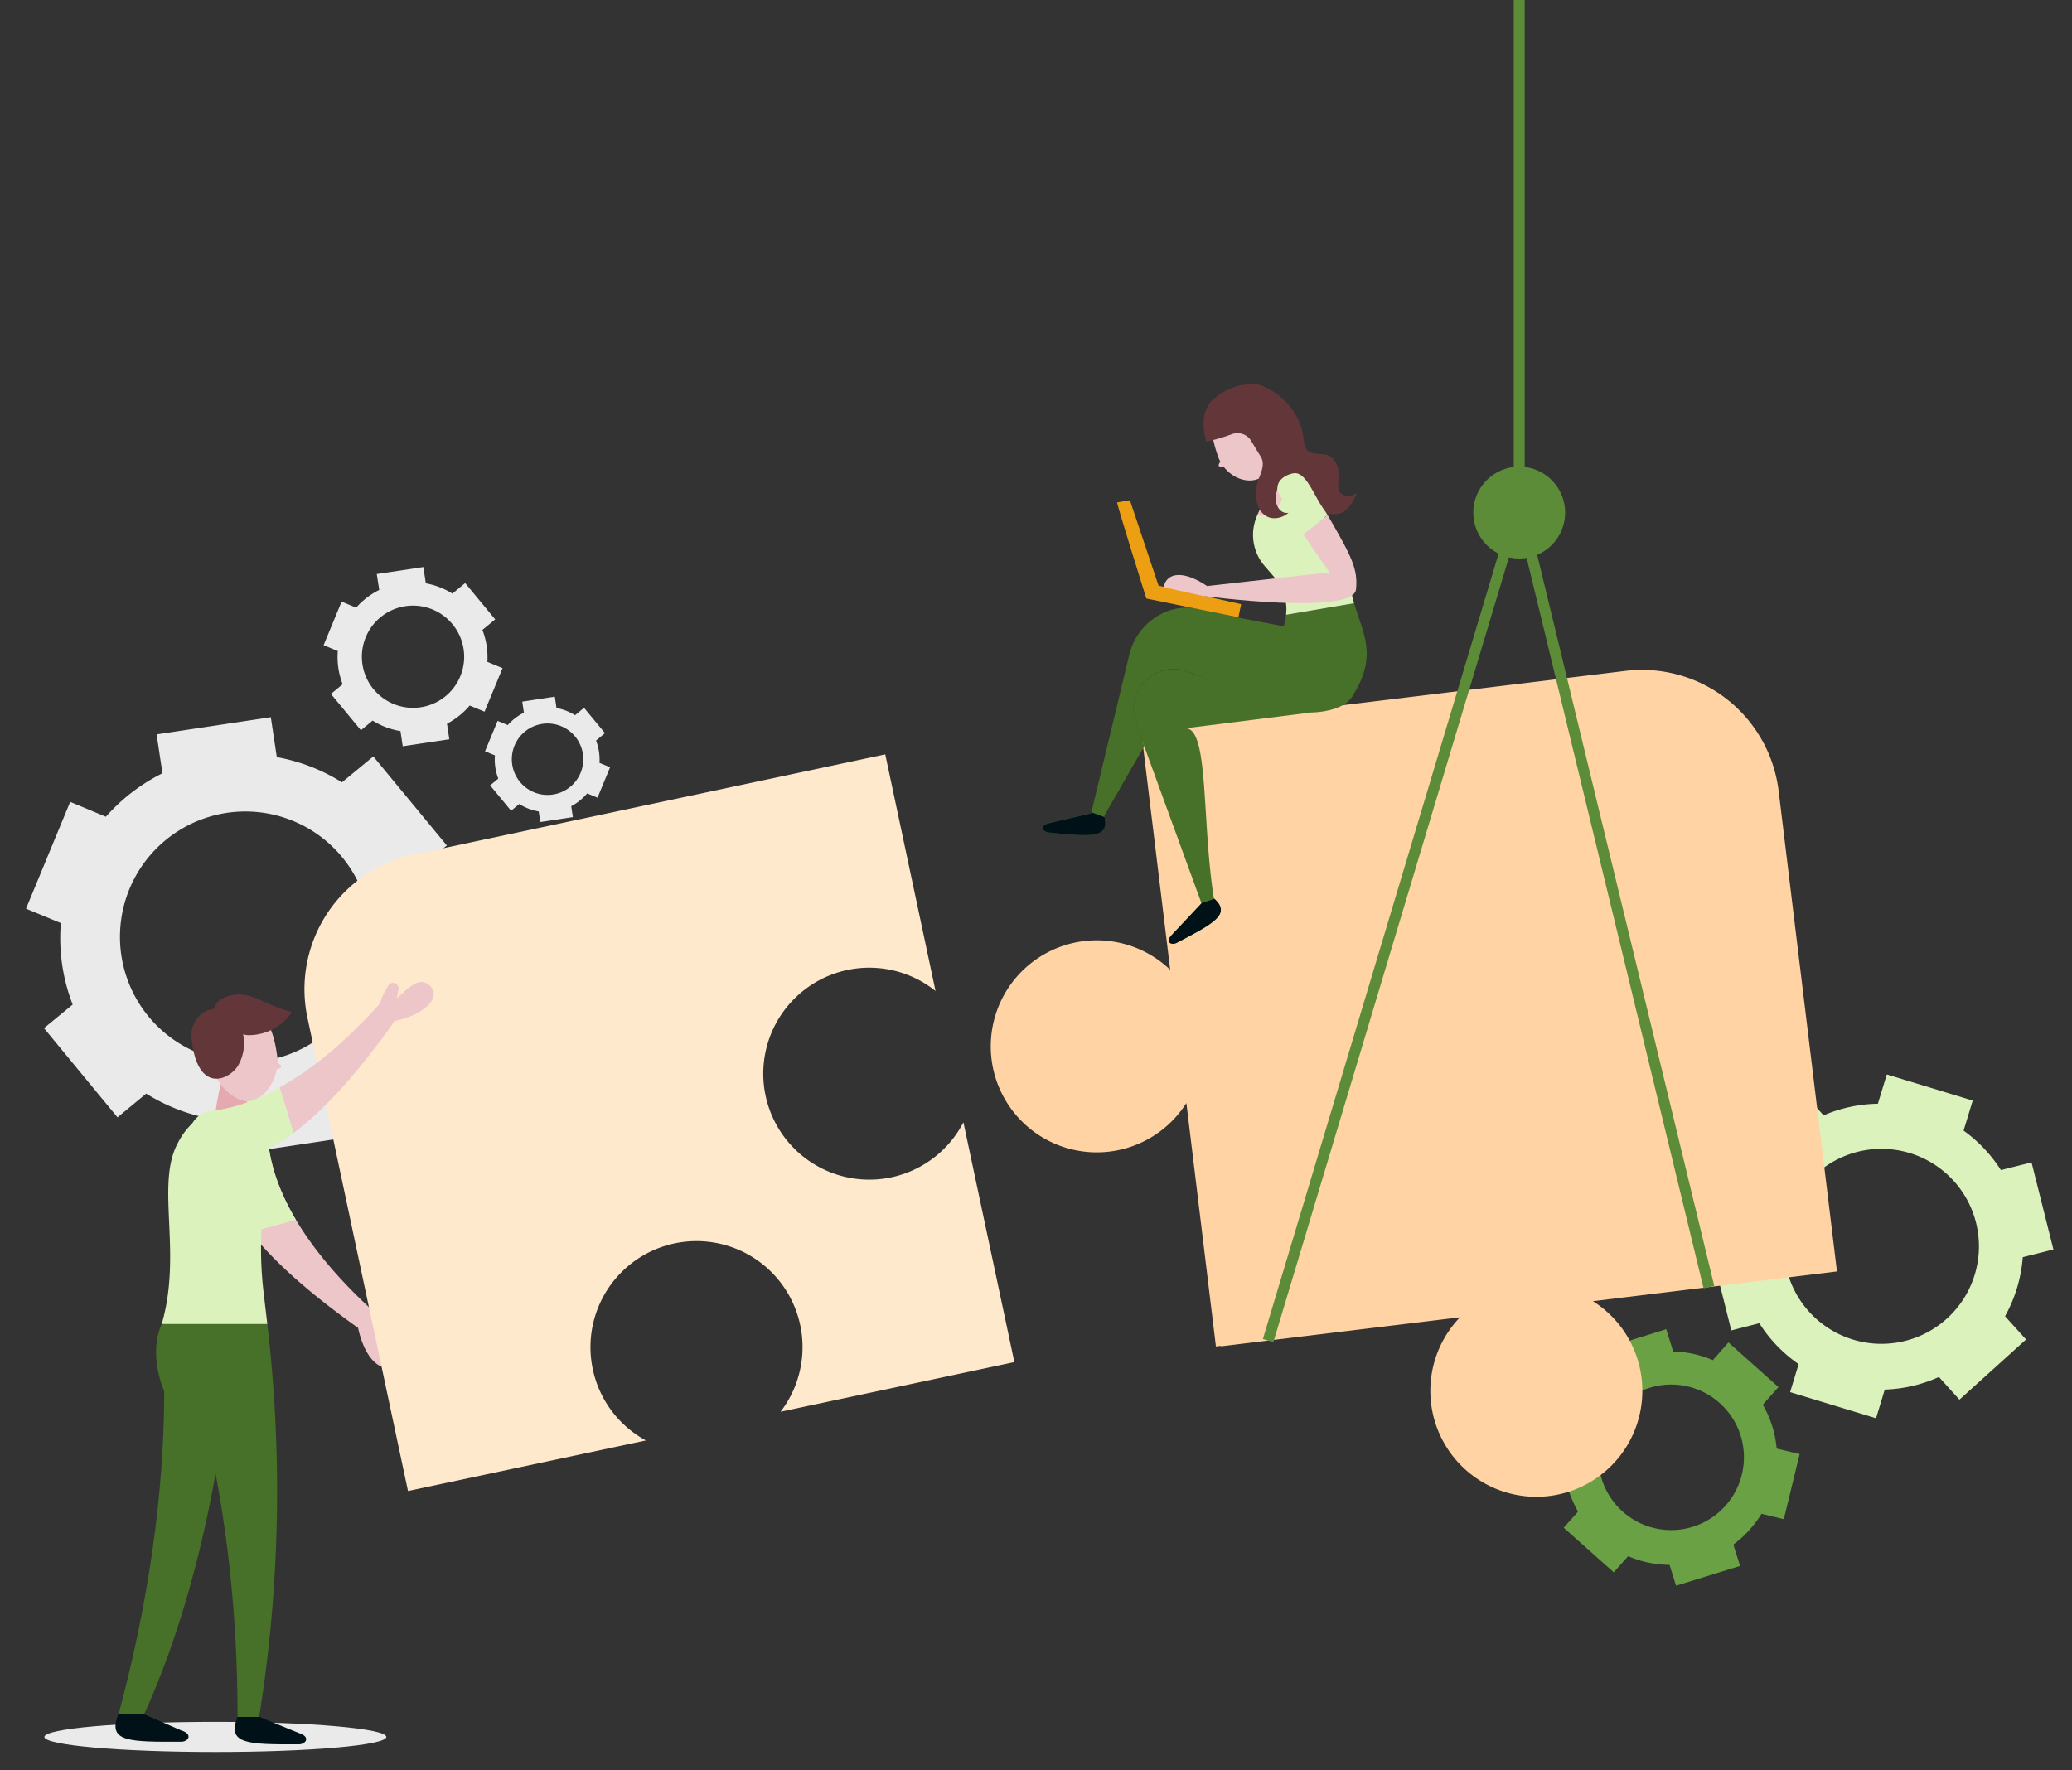
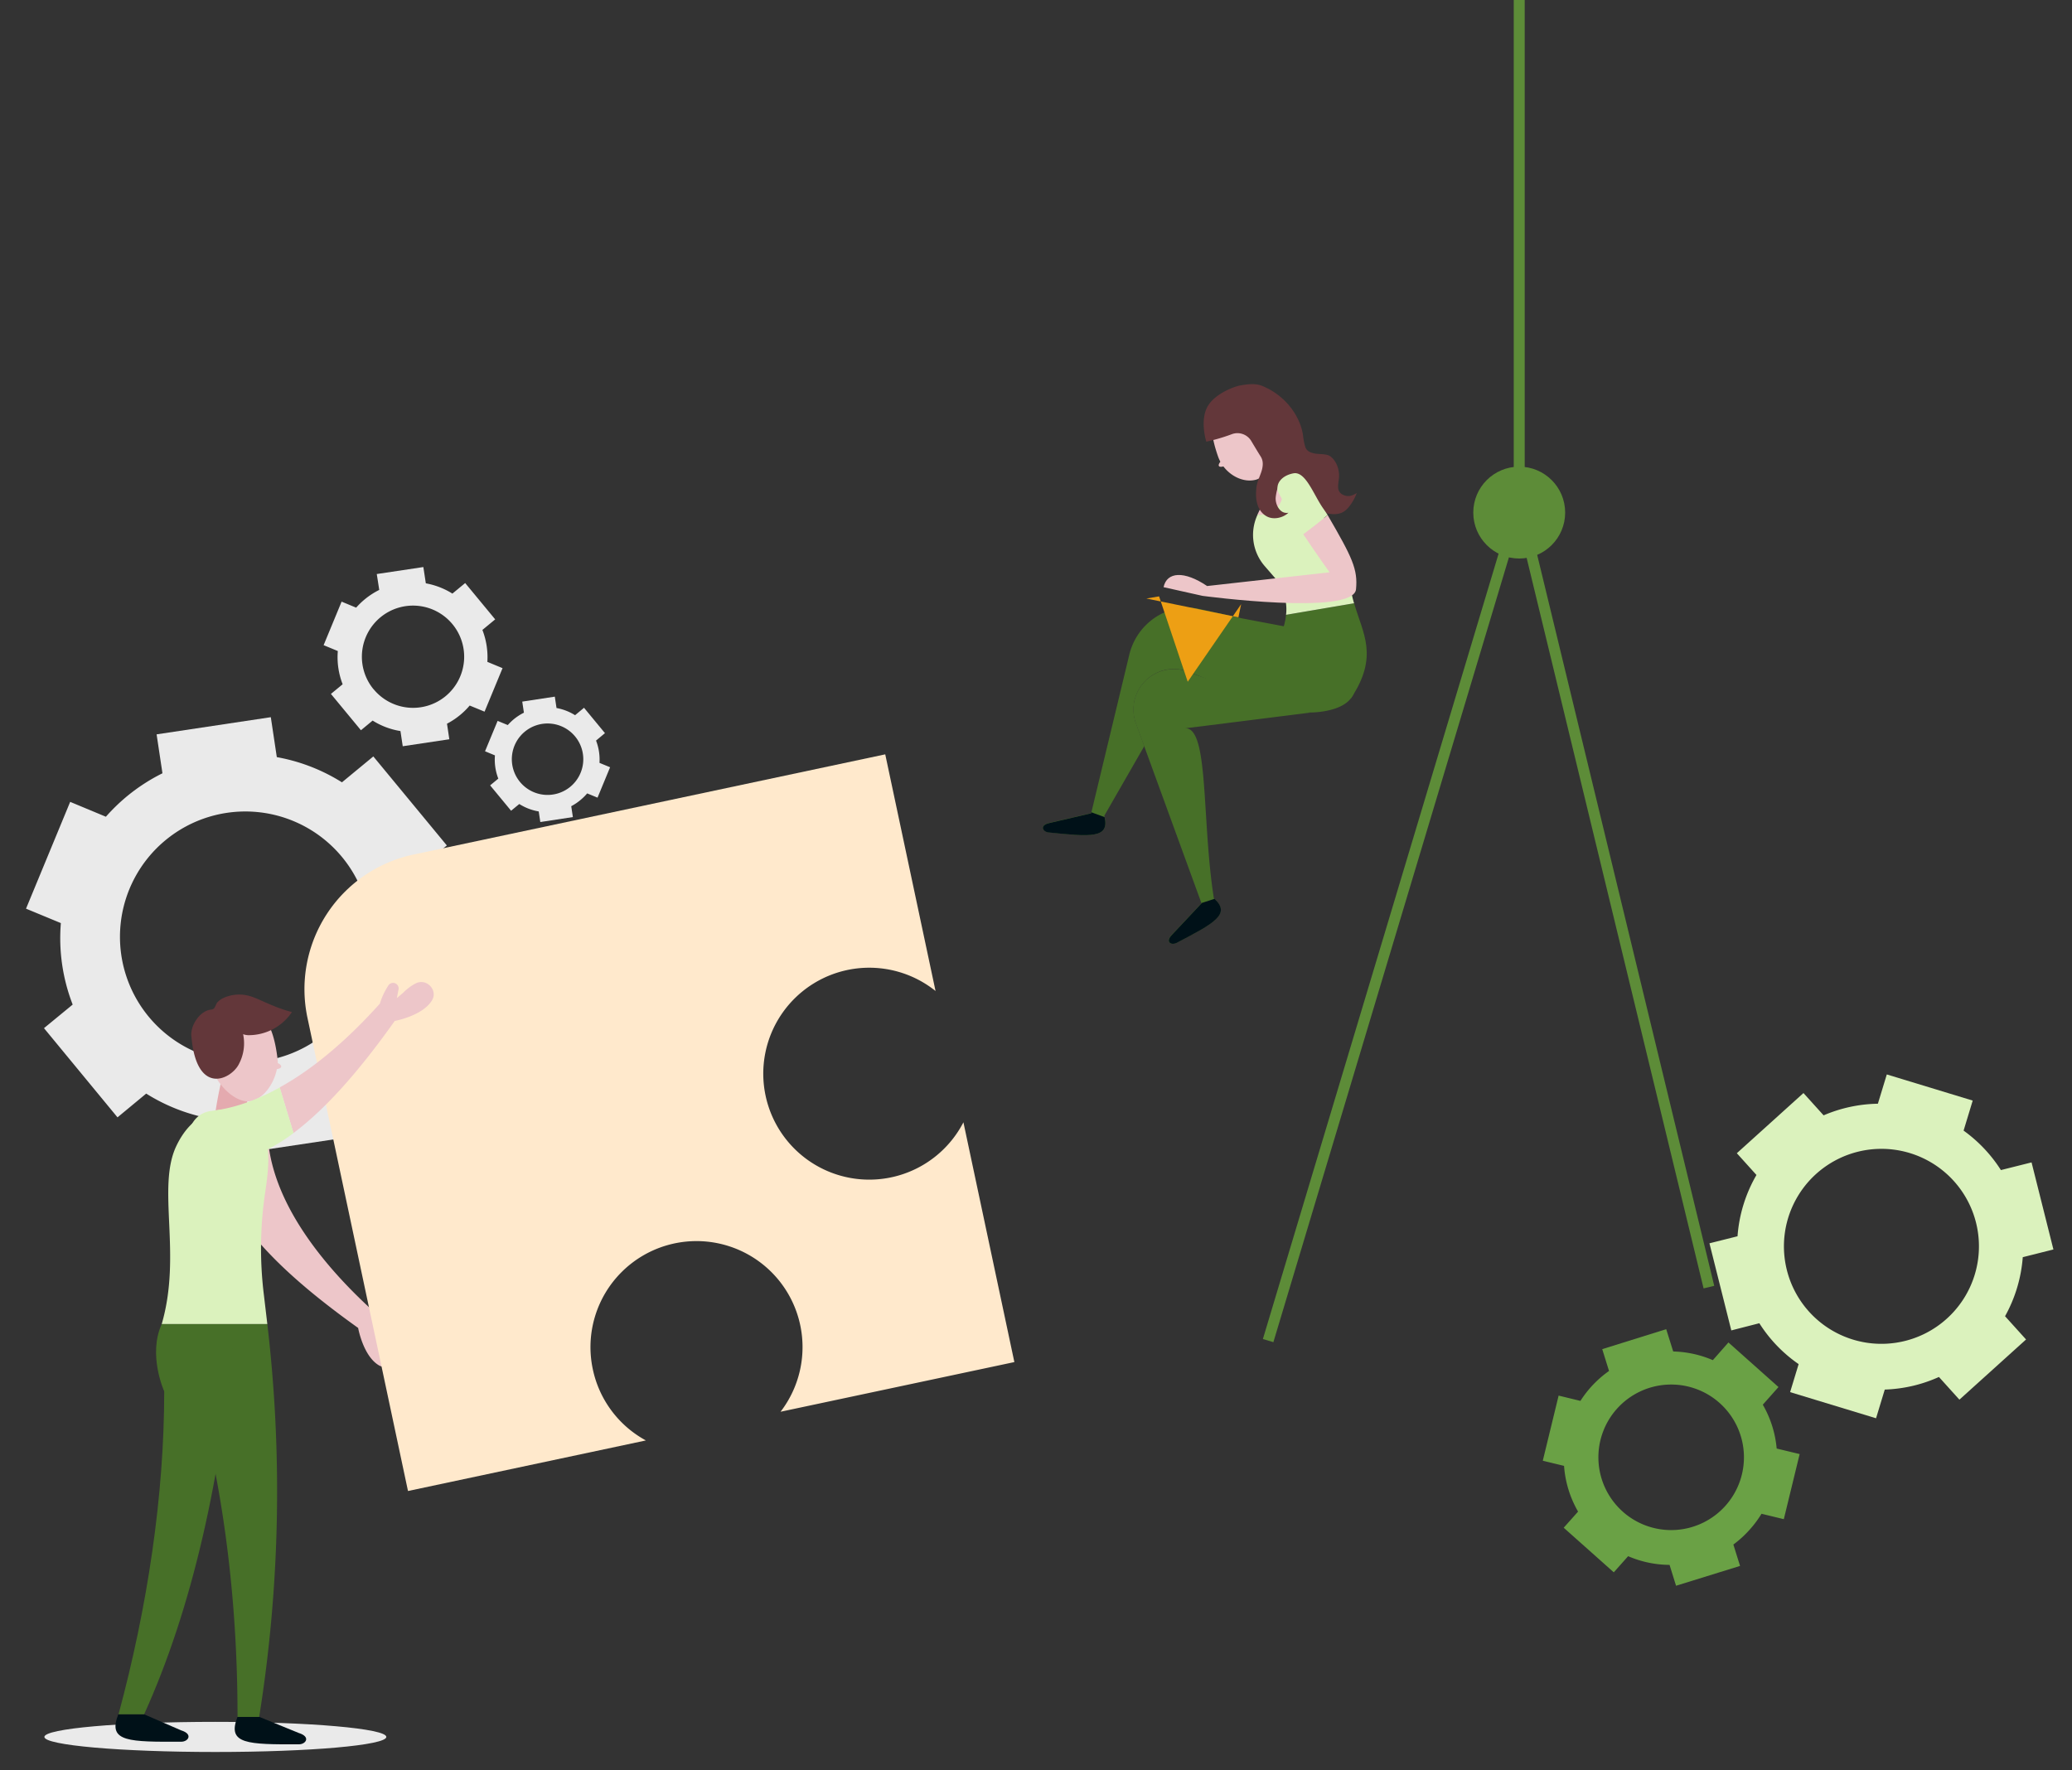
<svg xmlns="http://www.w3.org/2000/svg" id="Layer_1" data-name="Layer 1" viewBox="0 0 836.18 714.58">
  <rect x="0" y="0" width="836.18" height="714.58" fill="#333333" stroke="none" />
  <defs>
    <style>.cls-1{fill:#eaeaea;}.cls-2{fill:#dbf2bd;}.cls-3{fill:#6aa145;}.cls-4{fill:#ffd3a4;}.cls-5{fill:none;stroke:#5d8c38;stroke-miterlimit:10;stroke-width:4.42px;}.cls-6{fill:#5d8c38;}.cls-7{fill:#edc6c9;}.cls-8{fill:#477028;}.cls-9{fill:#ed9f14;}.cls-10{fill:#63373a;}.cls-11{fill:#001118;}.cls-12{fill:#ffe9cc;}.cls-13{fill:#e4aaaf;}
      .block {
   animation: block 1.5s 1s alternate infinite;
    transform-box: fill-box;
    transform-origin: center;
}
@keyframes block {
 0% {
    transform:rotate(3deg);
}
}
      .block2,.arm{
   animation: block2 1.5s 1s alternate infinite;
    transform-box: fill-box;
    transform-origin: center;
}
@keyframes block2 {

 0% {
    transform:rotate(-3deg);
}
}
svg{
	width:50%
}
.settings {
   animation: settings 100.5s linear infinite;
   transform-box: fill-box;
   transform-origin: center;
}
@keyframes settings {
0% {
   transform: rotate(360deg);
   transform-box: fill-box;
   transform-origin: center;
}
}
.settings2 {
   animation: settings2 100.5s linear infinite;
   transform-box: fill-box;
   transform-origin: center;
}
@keyframes settings2 {
0% {
   transform: rotate(-360deg);
   transform-box: fill-box;
   transform-origin: center;
}
</style>
  </defs>
  <title>illustrator</title>
  <path class="cls-1 settings" d="M145.74,435.81a75.42,75.42,0,0,0,9.37-9.28l14.65,6.06,17.8-43.06-15-6.22a74.4,74.4,0,0,0-4.88-31.61l12.65-10.45-29.67-35.93L138,315.77a74,74,0,0,0-26.29-10.17l-2.42-16.12-46.09,6.93,2.36,15.71a75,75,0,0,0-14.29,9.26,76.13,76.13,0,0,0-8.54,8.28l-14.41-6L10.5,366.77l14.06,5.82a74.18,74.18,0,0,0,4.77,32.89L17.75,415,47.42,451,59,441.41a73.66,73.66,0,0,0,27.53,10.38l2.25,15,46.09-6.92-2.32-15.39A74.52,74.52,0,0,0,145.74,435.81ZM60,410.36a50.6,50.6,0,1,1,71.23,6.8A50.6,50.6,0,0,1,60,410.36Z" />
  <path class="cls-1 settings2" d="M185.73,288.56a29.68,29.68,0,0,0,3.82-3.78l6,2.47,7.26-17.56-6.13-2.54a30.4,30.4,0,0,0-2-12.89l5.16-4.26-12.11-14.66-5.16,4.26a30.28,30.28,0,0,0-10.72-4.15l-1-6.57-18.8,2.82,1,6.41a30.73,30.73,0,0,0-5.83,3.78,31,31,0,0,0-3.49,3.38l-5.87-2.43-7.26,17.57,5.73,2.37a30.14,30.14,0,0,0,1.95,13.41l-4.73,3.9,12.11,14.66,4.72-3.9a29.94,29.94,0,0,0,11.23,4.23l.92,6.13,18.8-2.82-.94-6.28A30.61,30.61,0,0,0,185.73,288.56Zm-35-10.38A20.64,20.64,0,1,1,179.82,281,20.64,20.64,0,0,1,150.76,278.18Z" />
  <path class="cls-1 settings" d="M234.29,322.88a21.51,21.51,0,0,0,2.67-2.64l4.18,1.72,5.07-12.27-4.28-1.77a21.3,21.3,0,0,0-1.39-9l3.6-3-8.45-10.24-3.61,3a21.34,21.34,0,0,0-7.49-2.9l-.69-4.59-13.14,2,.67,4.47a21.77,21.77,0,0,0-4.07,2.64,22.76,22.76,0,0,0-2.44,2.36l-4.1-1.69-5.08,12.27,4,1.66a21.09,21.09,0,0,0,1.36,9.37l-3.3,2.73,8.46,10.24,3.3-2.72a21.14,21.14,0,0,0,7.85,3l.64,4.28,13.14-2-.66-4.39A21,21,0,0,0,234.29,322.88Zm-24.43-7.25a14.42,14.42,0,1,1,20.3,1.93A14.43,14.43,0,0,1,209.86,315.63Z" />
  <path class="cls-2 settings2" d="M772.8,559.17a58.26,58.26,0,0,0,9.68-3.38l8.26,9.16,26.9-24.29-8.48-9.39a57.77,57.77,0,0,0,7.15-23.83l12.37-3.11-8.82-35.15-12.37,3.1a58,58,0,0,0-15.06-15.93l3.68-12.12-34.67-10.55-3.6,11.82a57.94,57.94,0,0,0-21.9,4.69l-8.13-9-26.89,24.29,7.92,8.78A57.65,57.65,0,0,0,701.2,499l-11.33,2.84L698.69,537,710,534.1a57.39,57.39,0,0,0,15.86,16.5l-3.44,11.31,34.68,10.55,3.52-11.58A58.3,58.3,0,0,0,772.8,559.17Zm-51.69-46.53a39.35,39.35,0,1,1,47.74,28.59A39.34,39.34,0,0,1,721.11,512.64Z" />
  <path class="cls-3 settings" d="M706.33,617.16a42.26,42.26,0,0,0,4.55-6.15l9,2.18,6.39-26.28L717,584.68a43,43,0,0,0-5.6-17.7l6.33-7.12-20.2-18L691.24,549a43.1,43.1,0,0,0-16-3.5l-2.82-9-25.82,8.06,2.74,8.81a43.14,43.14,0,0,0-11.54,12.08l-8.8-2.14-6.39,26.29,8.58,2.08a43,43,0,0,0,5.66,18.45l-5.8,6.51,20.21,18,5.79-6.51a42.85,42.85,0,0,0,16.72,3.51l2.62,8.42,25.83-8-2.7-8.63A42.74,42.74,0,0,0,706.33,617.16Zm-51.43-7a29.37,29.37,0,1,1,41.46-2.42A29.37,29.37,0,0,1,654.9,610.17Z" />
  <g class="block">
-     <path class="cls-4" d="M460.48,294.52l11.77,96.94a42.79,42.79,0,1,0,6.53,53.76l11.92,98.25,2-.25,0,.2,96.49-11.71a42.78,42.78,0,1,0,53.65-6.51l98.49-12-23.54-194A55.57,55.57,0,0,0,656,270.79Z" />
    <polyline class="cls-5" points="511.77 541.11 613.1 203.43 689.65 519.52" />
    <line class="cls-5" x1="613.1" y1="206.9" x2="613.1" y2="-0.83" />
    <circle class="cls-6" cx="613.1" cy="206.9" r="18.54" />
    <path class="cls-7" d="M520.55,191.24l-1.37-1.54h0l-5.71-6.4-8,5.16c3.16,2.94,6.34,5.31,7,8.71l-5,10.51,9.71,2.38,8.69-14.62C523.92,194,521.9,192.48,520.55,191.24Z" />
    <path class="cls-8" d="M546.48,243.5c3.37,12,10.16,21.26-1.31,38.38L514,262.1c2.53-4.58,4.57-9.16,5-13.94Z" />
    <path class="cls-2" d="M510.35,228.45a19.21,19.21,0,0,1-2.82-20.77h0a8.92,8.92,0,0,0,9.76-6.1l3.3-10.28c18.19,6.81,14.78,41.61,24.5,46.27L518.75,242a21.76,21.76,0,0,0-2.87-7.17Z" />
    <path class="cls-2" d="M519,248.16a18.63,18.63,0,0,0-.28-6.12l26.34-4.47a52.86,52.86,0,0,0,1.39,5.93Z" />
    <path class="cls-8" d="M546.79,278.56c-1.16,4.6-5.49,7.35-12.49,8.54a36.09,36.09,0,0,1-5.46.49h0a38.69,38.69,0,0,1-14.59-2.78l-22-8.71-9.11-3.58-3.37-1.33a16.42,16.42,0,0,0-8.35-1,16.35,16.35,0,0,0-13,21.75l3.33,9.11v.18L445.8,329l-.15.28c.05.18.07.33.1.49,2.07,8.66-5.68,8-22.58,6.19-2.4-.23-3.8-2.95.39-3.8l16.77-3.92.05-.13.07-.28,15.29-63.59c3-12.46,15.09-21,27.68-18.57l3.6.79,14.34,3.16,0,0,26.43,5a23.66,23.66,0,0,1,18.64,16.76A13.88,13.88,0,0,1,546.79,278.56Z" />
    <path class="cls-8" d="M488.07,292.75,478,294c10-1.26,6.85,36.46,11.84,68.41v.18c.08.06.14.14.21.2,6.74,6.17-.09,9.87-15.25,17.78-2.15,1.1-4.82-.33-1.78-3.36l11.82-12.58,0-.13-23.12-63.42L458.39,292a16.32,16.32,0,0,1,21.32-20.78l3.37,1.33,9.12,3,36.62,12.08Z" />
-     <path class="cls-9" d="M500.88,243.87l-1.11,5.31-37.15-7.6s-12.18-38.73-11.77-38.8l5.14-.87,11.56,34.47Z" />
+     <path class="cls-9" d="M500.88,243.87l-1.11,5.31-37.15-7.6l5.14-.87,11.56,34.47Z" />
    <path class="cls-7" d="M511.84,171c-3.87-5.5-11.21-10.38-15.81-8.89-6,1.93-9.84,6.91-4.41,22.32a16,16,0,0,0,.87,1.94c-.45.58-.85,1.28-.59,1.72s1.08.35,1.66.21a.22.22,0,0,0,.13-.08c3,4,8.12,6.57,12.87,5.48s7.66-7.75,8-13.6C516.2,178.71,512.29,170.35,511.84,171Z" />
    <path class="cls-10" d="M486.81,178.28a74.34,74.34,0,0,0,10.41-3.07,6.5,6.5,0,0,1,7.77,2.84c1.49,2.51,3.11,5.16,3.51,5.79.64,1,1.82,2.67.51,6.65-.68,2.06-1.65,3.87-1.93,6.07-.55,4.24-.13,9.4,4,11.79,2.76,1.6,6.66.72,8.89-1.4-3.46.73-5.48-3.54-5.13-6.36.41-3.33,1.51-7.35,5.18-8.29,2.72-.7,4.69-.21,5.76,2.58.72,1.9.47,4,1.12,5.92.92,2.75,2.59,4.84,5.42,5.62,3.22.89,7.37,2.06,10.37-.18,2.1-1.57,4-4.88,4.84-7.24-1.81,1.1-3.31,1.66-5.36.79-3.12-1.33-2-4.4-1.8-7,.25-3-.92-6.7-3.47-8.58-1.58-1.16-4.55-.77-6.46-1.19s-3.2-1-3.78-2.94a27.77,27.77,0,0,1-.82-4.44c-.91-6.61-6.17-15.69-16.53-19.9-2.73-1.11-6-.64-8.78-.17-2.09.35-10.48,3.27-13.35,8.79C484.21,170,486.81,178.28,486.81,178.28Z" />
    <path class="cls-7" d="M485.3,240.51,469.57,237c1.33-6.23,8.31-6.71,17.58-.46L536.57,231s-3.75-5.14-10.64-15.38c3.52-2.64,5.52-4.2,9.85-7.71,10,17.2,12.22,21.86,11.46,29.93C546.21,248.67,485.3,240.51,485.3,240.51Z" />
    <path class="cls-2" d="M535.78,207.87c-4.33,3.51-6.33,5.07-9.85,7.71A167.94,167.94,0,0,1,516,198.92c-1.63-3.49,1.22-7,6-7.87s7.92,8.11,11.66,13.69C534.4,205.81,535.1,206.84,535.78,207.87Z" />
    <path class="cls-11" d="M423.17,336c-2.4-.23-3.8-2.95.39-3.8l16.77-3.92.05-.13.07-.28,5.3,1.94C447.82,338.43,440.07,337.77,423.17,336Z" />
    <path class="cls-11" d="M474.84,380.58c-2.15,1.1-4.82-.33-1.78-3.36l11.82-12.58,0-.13,5.25-1.71C496.83,369,490,372.67,474.84,380.58Z" />
  </g>
  <path id="_Path_" data-name="&lt;Path&gt;" class="cls-1" d="M155.91,701.08c0,3.36-30.9,6.08-69,6.08s-69-2.72-69-6.08,30.9-6.08,69-6.08S155.91,697.72,155.91,701.08Z" />
  <g class="arm">
    <path class="cls-7" d="M152.75,551c-6.26-3.89-8.22-15-8.22-15-15.57-11.12-32.18-24.45-43.39-38.67a78.52,78.52,0,0,1-8.43-12.83,40.55,40.55,0,0,1-4.48-18.42,37,37,0,0,1,.21-3.93,10,10,0,0,1,19.91-.21c1.24,10.33,5.22,20.55,11.07,30.4,8,13.47,19.43,26.26,32.09,37.67a28.11,28.11,0,0,1,7.35,3.44,2.25,2.25,0,0,1-2,4l-3.12-.61,2.17,2.58a18.89,18.89,0,0,1,3.79,5.18C161.79,549,156.84,553.56,152.75,551Z" />
-     <path class="cls-2" d="M119.42,492.38l-18.28,5a78.52,78.52,0,0,1-8.43-12.83,40.55,40.55,0,0,1-4.48-18.42,37,37,0,0,1,.21-3.93,10,10,0,0,1,19.91-.21C109.59,472.31,113.57,482.53,119.42,492.38Z" />
  </g>
  <path class="cls-12 block" d="M239.23,552.64A42.79,42.79,0,1,1,315,569.83l94.36-20.05L388.8,453a42.77,42.77,0,1,1-11.25-53l-20.3-95.52L166.89,344.92a55.57,55.57,0,0,0-42.81,65.9l40.57,191,96-20.41A42.72,42.72,0,0,1,239.23,552.64Z" />
  <g class="arm">
    <path class="cls-7" d="M174.31,403.83c-3.88,6.26-15,8.25-15,8.25-11.68,16.43-25.83,34-40.88,45.25l-5.58-18.4c14.51-8,28.27-20.25,40.45-33.83a28.6,28.6,0,0,1,3.44-7.35,2.25,2.25,0,0,1,4,2l-.58,3.12,2.55-2.17a20.16,20.16,0,0,1,5.15-3.82C172.23,394.79,176.84,399.72,174.31,403.83Z" />
  </g>
  <path class="cls-13" d="M91.16,429.31a149.61,149.61,0,0,0-4.25,19.83c-.54,4.34,10.56,9.44,11,9.27a1.4,1.4,0,0,0,.92-1.41c-.26-4.54-.1-12.59,3.43-18.76Z" />
  <path class="cls-7" d="M87,434.58c3.12,5.71,9.4,10.95,14.51,9.79,5.27-1.19,9.14-7.36,10.24-12.86a.25.25,0,0,0,.17,0c.65-.13,1.52-.38,1.56-1s-.69-1.08-1.42-1.44a3.76,3.76,0,0,0,0-1.16c-2-18-8.18-21.17-15.13-20.22-3,.41-5.89,3.23-8.06,6.95C84.93,421.32,85.91,432.9,87,434.58Z" />
  <path class="cls-11" d="M95.71,693.35c-4,10.61,4.16,10.79,24.88,10.72,2.88,0,4.9-3.06,0-4.57L104.67,693s-7.3-.1-8.81,0Z" />
  <path class="cls-11" d="M47.54,692.54c-4,10.62,4.86,10.54,25.58,10.48,2.88,0,4.89-3.07,0-4.58l-15-6.5s-8.87-.09-10.38,0Z" />
  <path class="cls-8" d="M107.88,534.41H71.28C88.07,584.48,95.86,637.47,95.86,693h8.74A578.11,578.11,0,0,0,107.88,534.41Z" />
  <path class="cls-8" d="M94.77,534.41H65.27c-5.69,12.47,1,27.18,1,27.18,0,42.07-6.7,86.82-18.43,130.35H58.17C77.56,649.14,89.76,595.4,94.77,534.41Z" />
  <path class="cls-2" d="M107.88,534.41H65.27c8.16-28.13-2-54.77,5.78-71.62,3-6.4,7.25-11.21,13.44-13.73a17.13,17.13,0,0,1,22.69,10.42c1.83,5.7,1.12,13.38-.19,22a153,153,0,0,0-.51,41.06Z" />
  <path class="cls-2" d="M118.47,457.33A74.14,74.14,0,0,1,107.94,464a40.59,40.59,0,0,1-18.56,4.52c-1.26,0-2.5-.06-3.77-.18a10,10,0,0,1-.23-19.93c9.34-1.13,18.56-4.5,27.51-9.47Z" />
  <path class="cls-10" d="M96.47,429.38a17.81,17.81,0,0,0,1.64-11.95,6.68,6.68,0,0,0,2.63.4,21,21,0,0,0,17.07-9.33c-7.42-1.87-13.48-5.51-17.09-6.48a15.39,15.39,0,0,0-10.3.68,8.19,8.19,0,0,0-2.55,1.72c-.75.78-.85,1.85-1.5,2.61a2,2,0,0,1-1.33.48c-4.63.68-8.15,6.54-7.83,10.5C79.24,442.94,93.55,435.54,96.47,429.38Z" />
</svg>